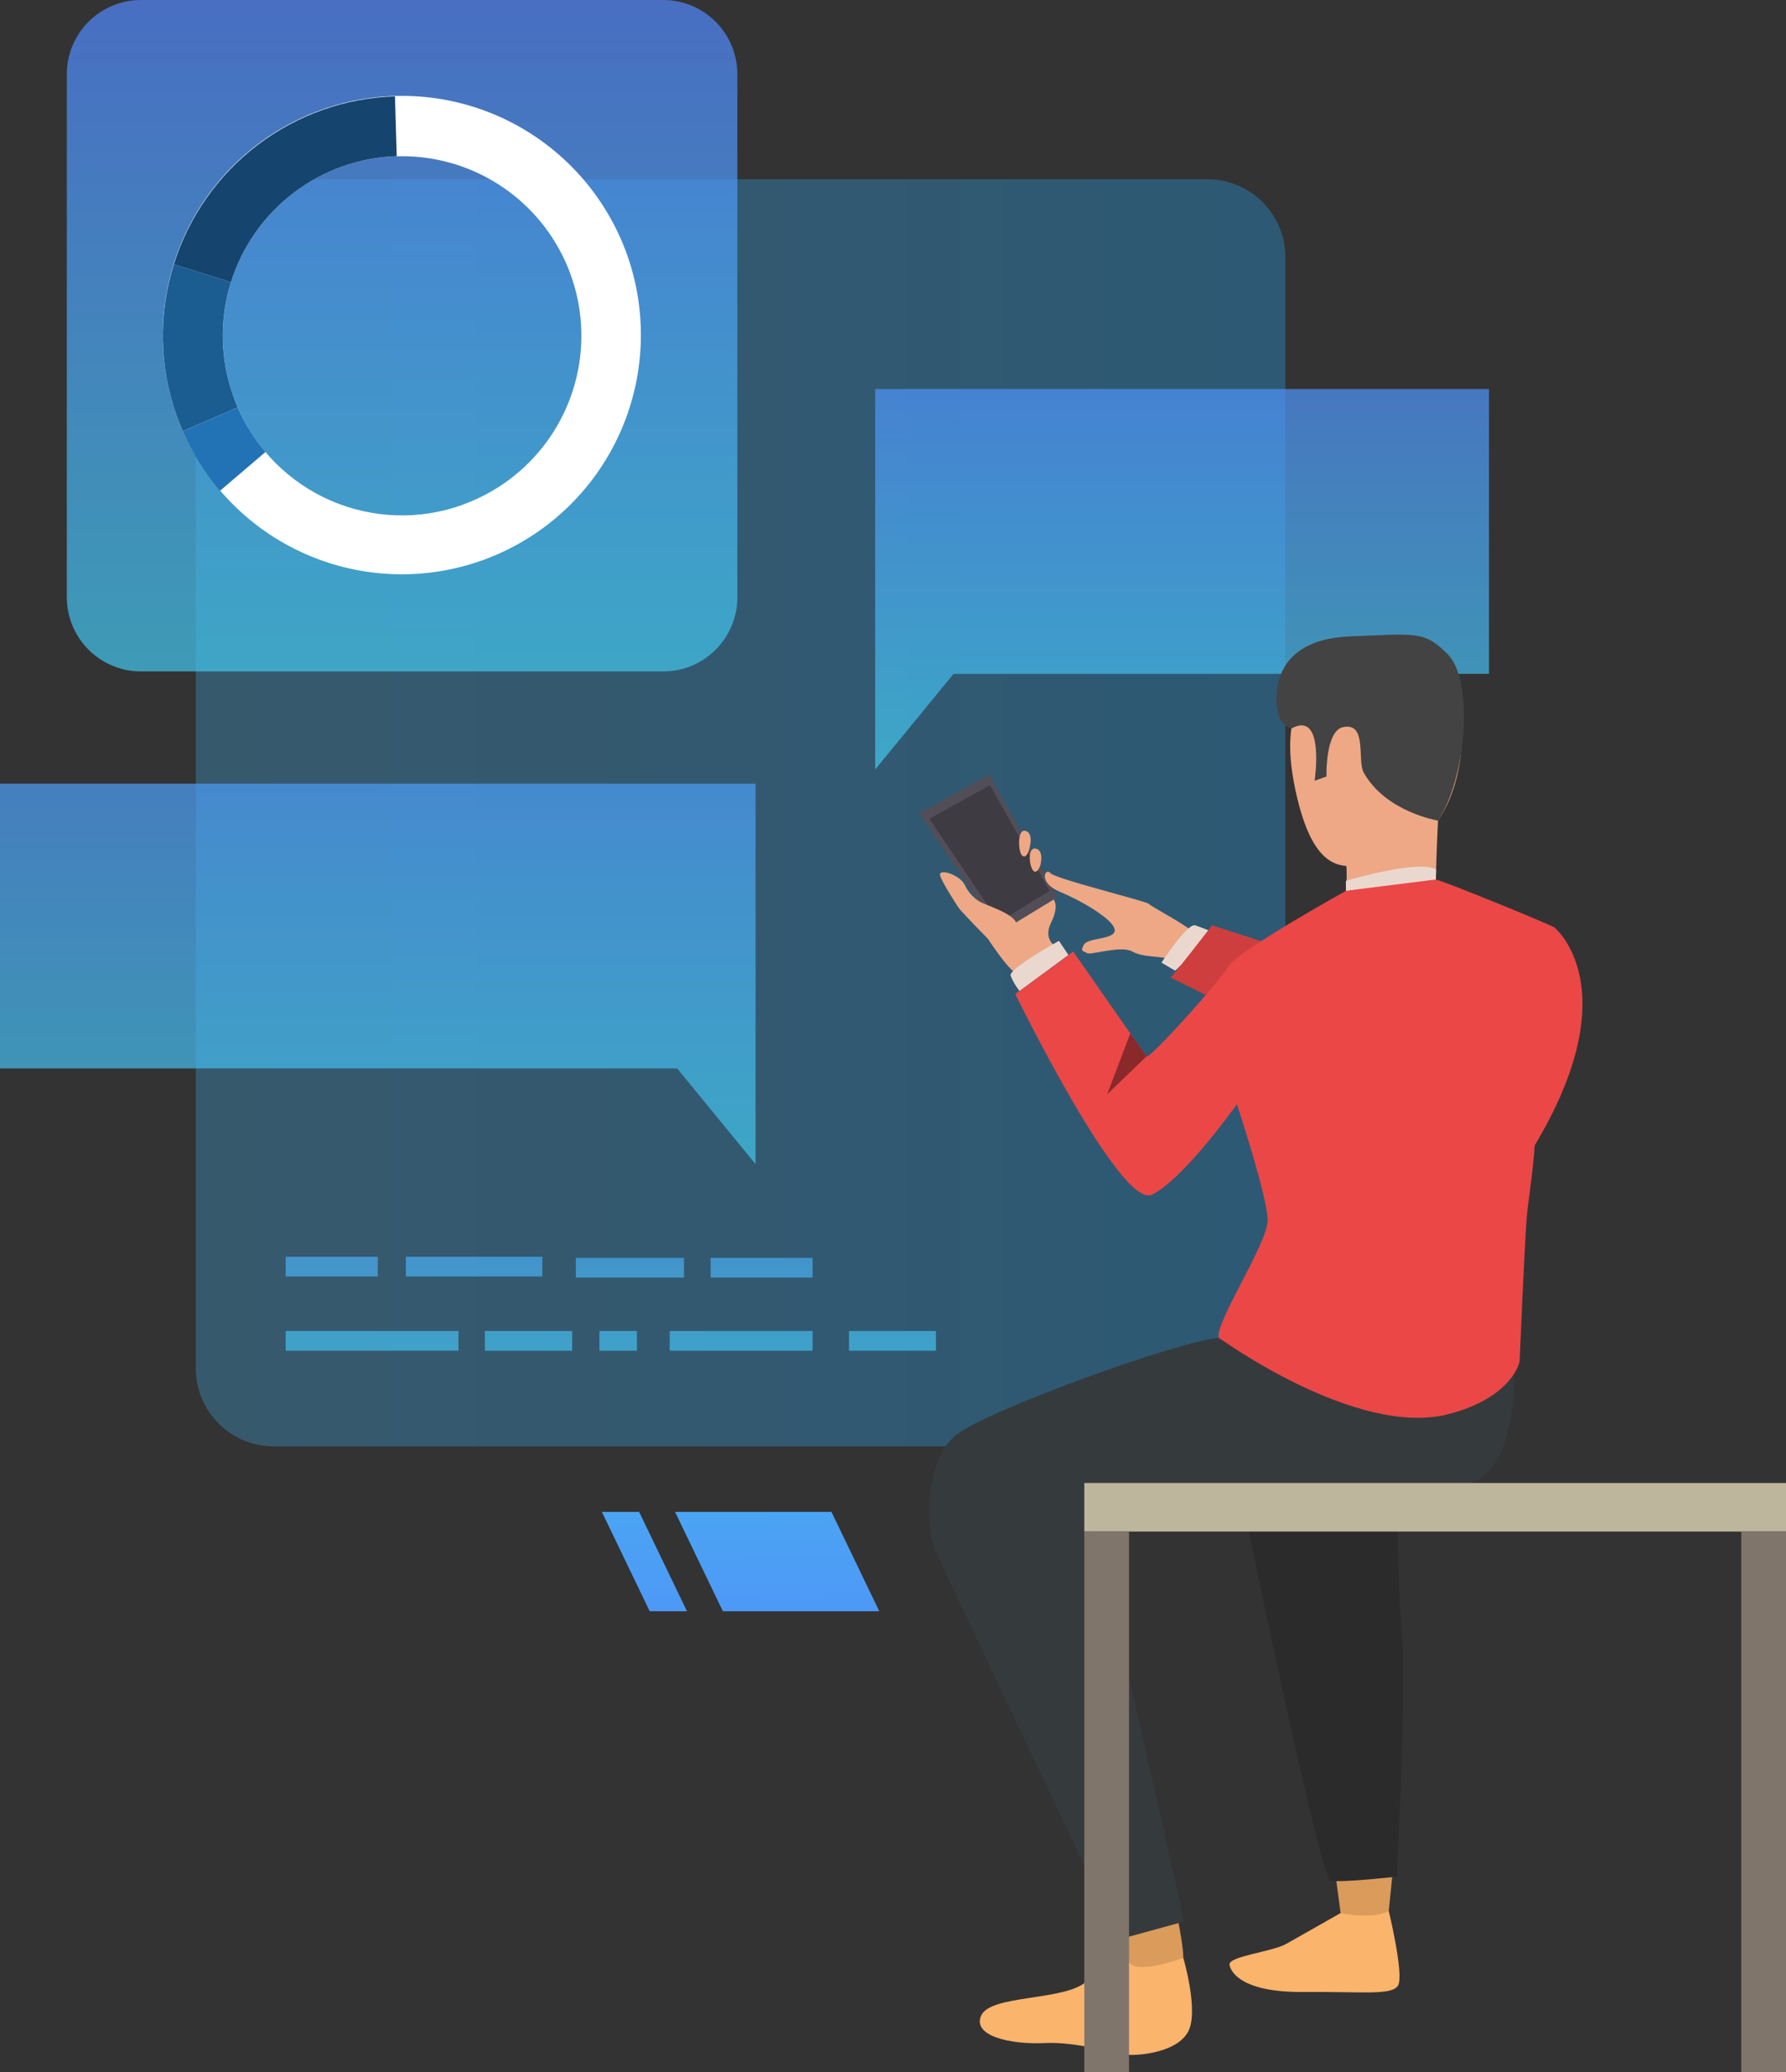
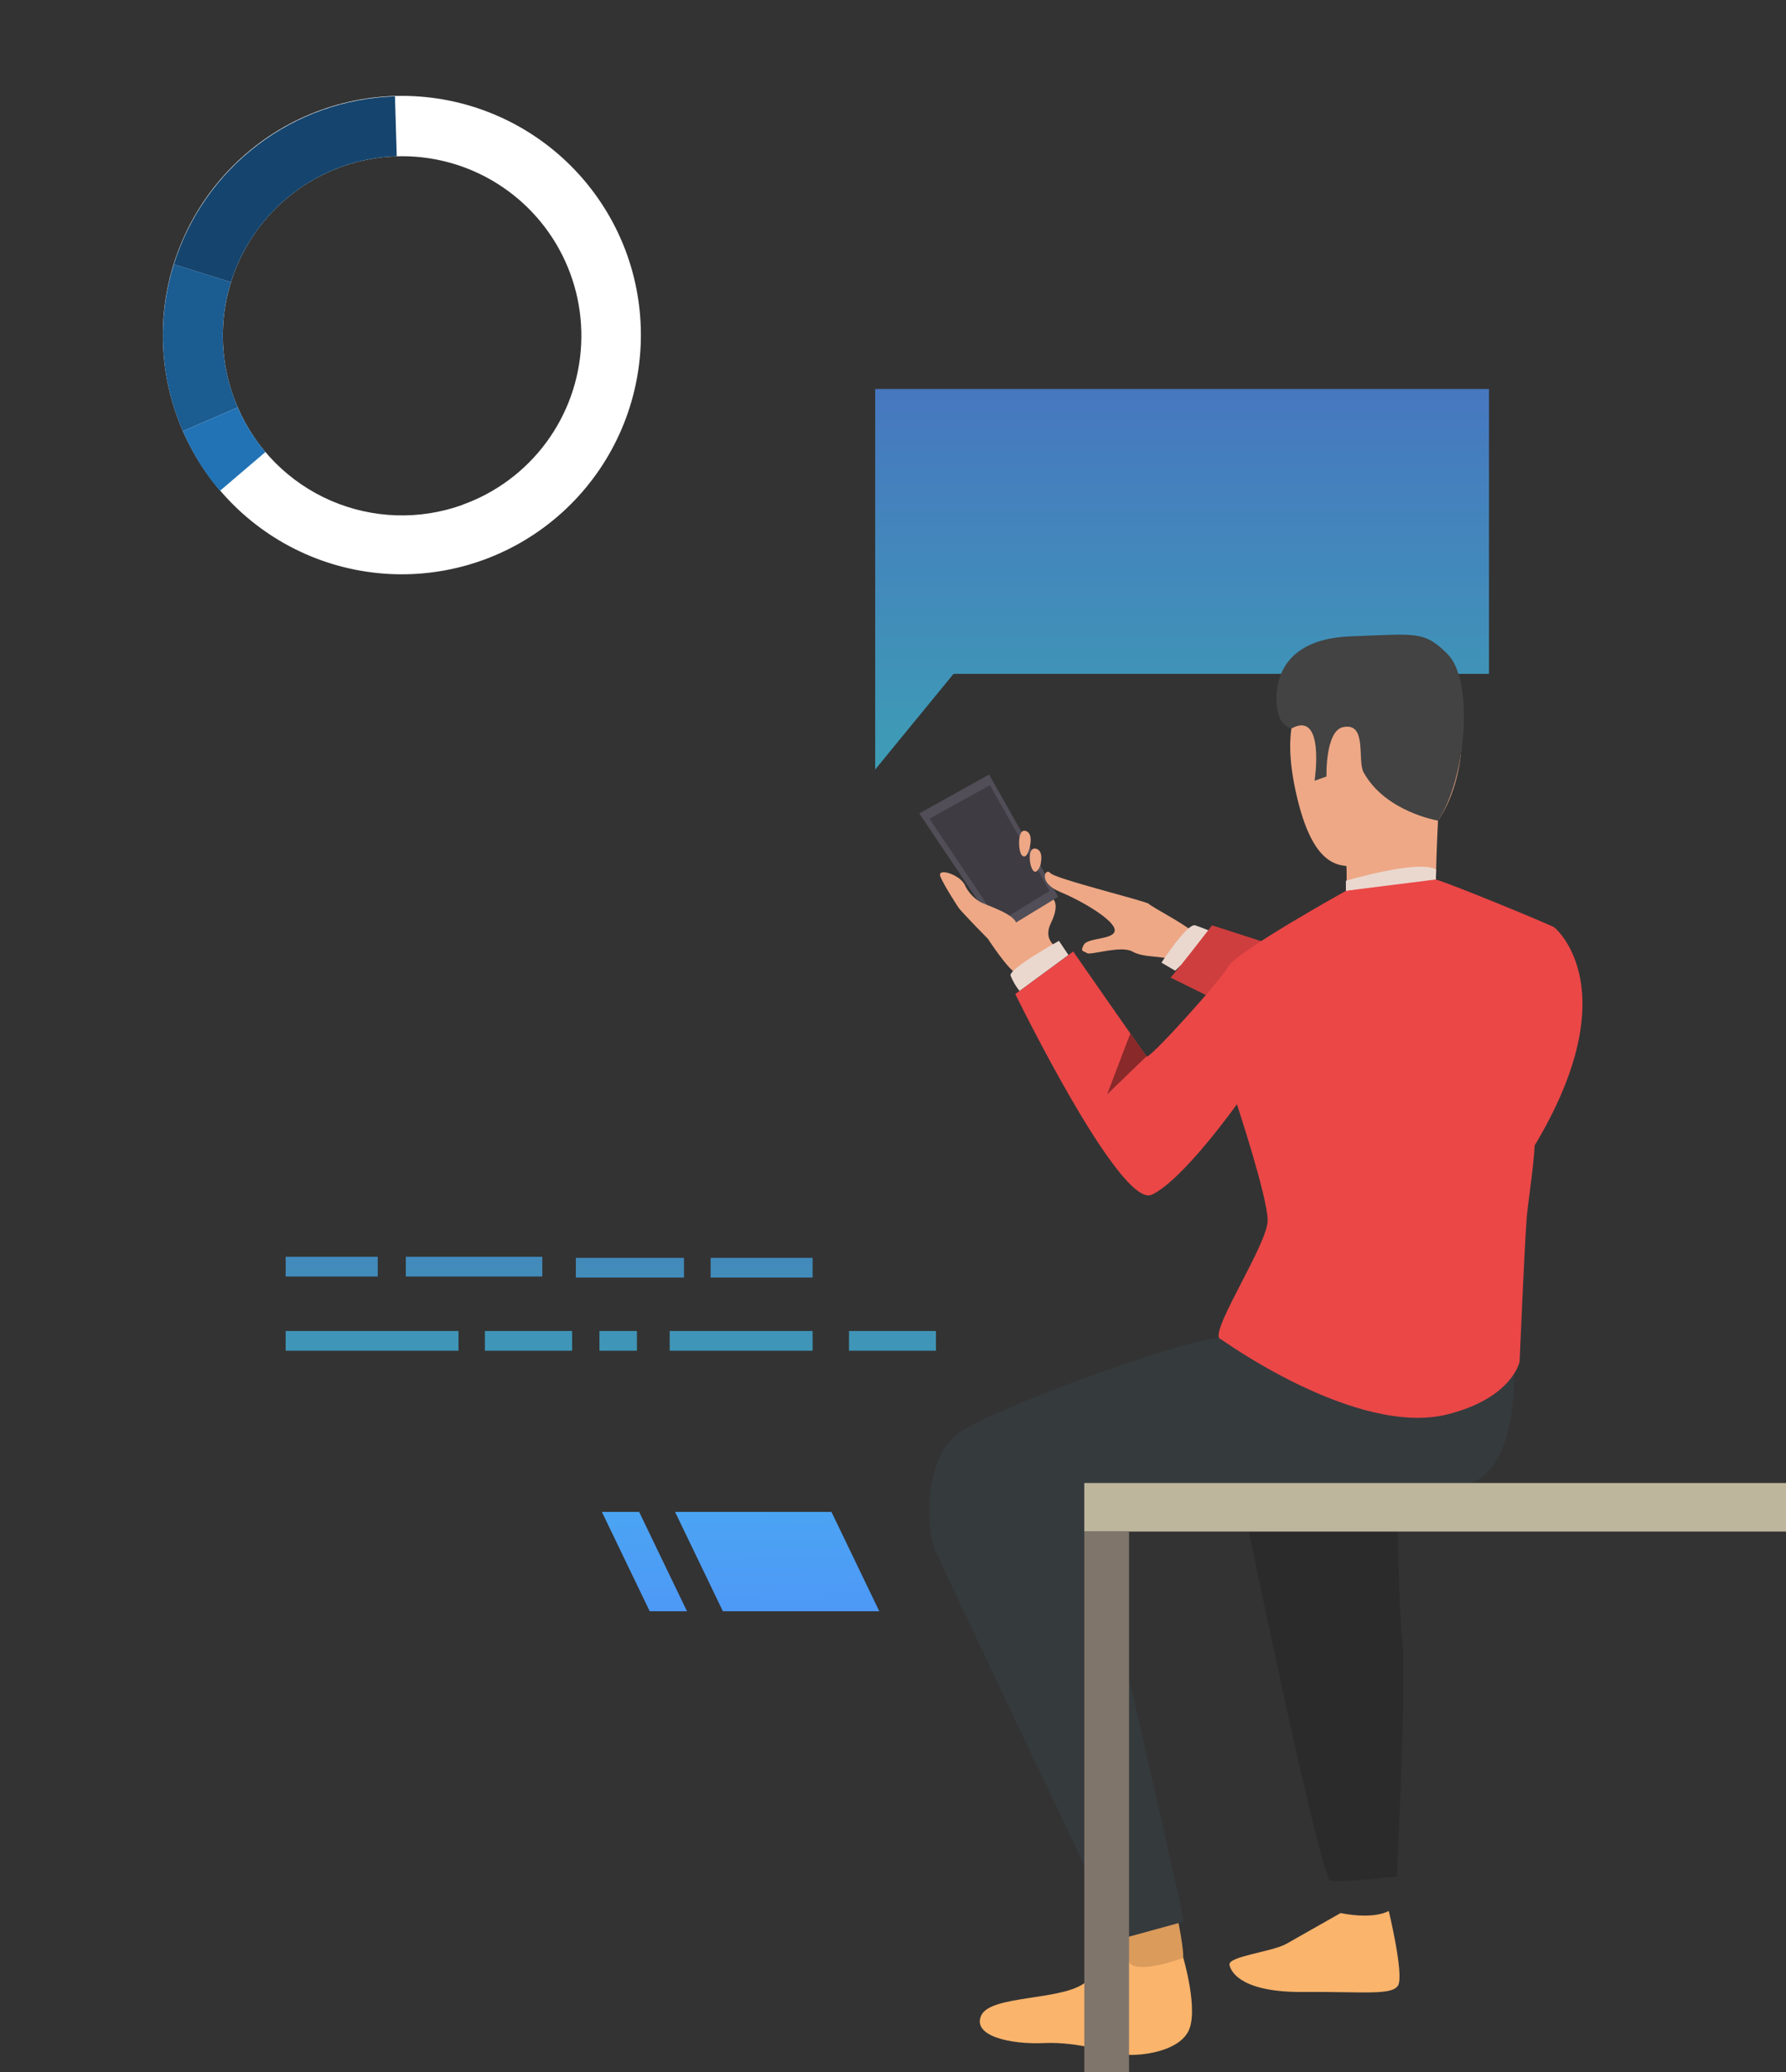
<svg xmlns="http://www.w3.org/2000/svg" width="437" height="507" viewBox="0 0 437 507" fill="none">
  <rect x="0" y="0" width="437" height="507" fill="#333333" stroke="none" />
  <g clip-path="url(#clip0_7_1453)">
    <g opacity="0.32">
-       <path d="M295.448 43.853H66.957C56.435 43.853 47.906 52.393 47.906 62.928V334.782C47.906 345.317 56.435 353.857 66.957 353.857H295.448C305.97 353.857 314.5 345.317 314.5 334.782V62.928C314.5 52.393 305.97 43.853 295.448 43.853Z" fill="url(#paint0_linear_7_1453)" />
-     </g>
+       </g>
    <g opacity="0.72">
      <path d="M92.433 307.472H69.893V312.295H92.433V307.472Z" fill="url(#paint1_linear_7_1453)" />
      <path d="M198.831 325.63H163.859V330.454H198.831V325.63Z" fill="url(#paint2_linear_7_1453)" />
      <path d="M139.989 325.63H118.641V330.454H139.989V325.63Z" fill="url(#paint3_linear_7_1453)" />
      <path d="M112.189 325.63H69.893V330.454H112.189V325.63Z" fill="url(#paint4_linear_7_1453)" />
      <path d="M132.694 307.472H99.299V312.295H132.694V307.472Z" fill="url(#paint5_linear_7_1453)" />
      <path d="M155.844 325.63H146.674V330.454H155.844V325.63Z" fill="url(#paint6_linear_7_1453)" />
      <path d="M198.831 307.741H173.879V312.565H198.831V307.741Z" fill="url(#paint7_linear_7_1453)" />
      <path d="M229.007 325.63H207.732V330.454H229.007V325.63Z" fill="url(#paint8_linear_7_1453)" />
      <path d="M167.354 307.741H140.905V312.565H167.354V307.741Z" fill="url(#paint9_linear_7_1453)" />
    </g>
-     <path opacity="0.72" d="M0 191.722H184.872V244.043V261.401V284.811L165.697 261.401H0V191.722Z" fill="url(#paint10_linear_7_1453)" />
    <path opacity="0.72" d="M364.331 95.17H214.14V147.498V164.856V188.266L233.316 164.856H364.331V95.17Z" fill="url(#paint11_linear_7_1453)" />
-     <path opacity="0.72" d="M162.275 0H34.492C24.472 0 16.349 8.133 16.349 18.165V146.101C16.349 156.134 24.472 164.266 34.492 164.266H162.275C172.295 164.266 180.418 156.134 180.418 146.101V18.165C180.418 8.133 172.295 0 162.275 0Z" fill="url(#paint12_linear_7_1453)" />
    <path d="M153.468 62.411C150.892 55.155 146.912 48.479 141.757 42.764C136.601 37.05 130.37 32.409 123.421 29.109C116.471 25.808 108.94 23.912 101.258 23.528C93.576 23.145 85.894 24.282 78.652 26.875C71.409 29.468 64.748 33.465 59.05 38.638C53.352 43.81 48.73 50.057 45.446 57.021C42.162 63.985 40.282 71.529 39.914 79.221C39.546 86.913 40.696 94.602 43.299 101.848C43.74 103.09 44.224 104.302 44.752 105.486C50.84 119.365 62.066 130.34 76.069 136.104C90.072 141.868 105.762 141.972 119.84 136.394C133.918 130.817 145.288 119.991 151.559 106.194C157.831 92.397 158.515 76.703 153.468 62.411ZM113.156 123.52C102.678 127.284 91.162 126.914 80.948 122.483C70.734 118.052 62.588 109.894 58.166 99.666C57.773 98.771 57.439 97.854 57.083 96.93C54.16 88.751 53.726 79.889 55.835 71.463C57.944 63.037 62.501 55.426 68.93 49.593C75.359 43.76 83.371 39.967 91.953 38.693C100.536 37.42 109.302 38.723 117.145 42.438C124.987 46.153 131.554 52.112 136.013 59.564C140.472 67.015 142.625 75.623 142.198 84.299C141.771 92.975 138.784 101.329 133.614 108.305C128.445 115.281 121.325 120.566 113.156 123.491V123.52Z" fill="white" />
    <path d="M56.509 69.046L42.536 64.681C46.168 53.048 53.33 42.838 63.026 35.47C72.723 28.102 84.472 23.943 96.64 23.571L97.076 38.222C87.954 38.507 79.148 41.627 71.878 47.151C64.609 52.675 59.237 60.327 56.509 69.046Z" fill="#15456E" />
    <path d="M58.165 99.666L44.738 105.486C44.219 104.292 43.735 103.08 43.284 101.848C38.99 89.87 38.727 76.815 42.536 64.674L56.509 69.038C53.657 78.145 53.858 87.935 57.083 96.916C57.403 97.847 57.773 98.764 58.165 99.666Z" fill="#1B5C91" />
    <path d="M53.806 120.093C50.076 115.701 47.02 110.778 44.737 105.486L58.165 99.666C59.88 103.619 62.169 107.296 64.959 110.578L53.806 120.093Z" fill="#2273B5" />
-     <path d="M326.976 460.223C326.976 460.223 328.015 467.854 328.146 469.003C328.277 470.153 339.721 468.327 339.721 468.327L340.644 459.233C340.644 459.233 328.429 459.139 326.976 460.223Z" fill="#DA9B5B" />
    <path d="M328.022 468.036C328.022 468.036 318.257 473.594 314.747 475.565C311.238 477.537 300.44 478.614 300.833 480.701C301.225 482.789 304.342 487.467 318.911 487.343C333.479 487.22 340.498 488.253 342.061 485.779C343.623 483.306 339.801 467.512 339.801 467.512C339.801 467.512 336.488 469.695 328.022 468.036Z" fill="#FAB46C" />
    <path d="M274.849 472.481L276.535 482.135C276.535 482.135 288.887 481.407 289.425 479.69C289.962 477.973 288.073 469.003 288.073 469.003L274.849 472.481Z" fill="#DA9B5B" />
    <path d="M289.534 479.006C289.534 479.006 293.421 492.159 290.689 497.106C287.957 502.053 279.114 502.926 275.859 502.708C272.604 502.49 263.768 499.449 255.572 499.842C247.376 500.234 237.755 498.147 240.095 493.069C242.435 487.991 260.288 489.555 265.73 484.863C271.172 480.17 276.084 479.552 276.084 479.552C276.084 479.552 276.113 483.691 289.534 479.006Z" fill="#FAB46C" />
    <path d="M244.542 228.183L224.923 199.004L242.006 189.496L258.9 219.388L244.542 228.183Z" fill="#514E58" />
    <path d="M244.404 225.572L227.423 200.321L242.209 192.093L256.829 217.962L244.404 225.572Z" fill="#3E3B42" />
-     <path d="M258.616 231.777C258.616 231.777 255.063 230.024 257.163 225.768C259.263 221.512 257.795 220.087 257.795 220.087L241.81 229.82C241.81 229.82 246.78 237.401 248.655 238.085C250.529 238.768 259.997 234.673 258.616 231.777Z" fill="#EEA886" />
+     <path d="M258.616 231.777C258.616 231.777 255.063 230.024 257.163 225.768C259.263 221.512 257.795 220.087 257.795 220.087L241.81 229.82C241.81 229.82 246.78 237.401 248.655 238.085C250.529 238.768 259.997 234.673 258.616 231.777" fill="#EEA886" />
    <path d="M241.853 229.82C241.853 229.82 235.052 222.916 234.471 221.978C233.89 221.04 231.099 216.835 230.111 214.485C229.123 212.135 234.812 213.947 236.026 216.427C236.803 218.135 238.067 219.576 239.659 220.567C240.727 221.294 247.688 223.317 248.618 225.703C249.548 228.089 241.853 229.82 241.853 229.82Z" fill="#EEA886" />
    <path d="M254.518 211.83C254.518 211.83 253.625 214.216 252.68 212.841C251.735 211.466 251.459 207.065 253.523 207.639C255.586 208.214 254.518 211.83 254.518 211.83Z" fill="#EEA886" />
    <path d="M251.91 207.465C251.91 207.465 251.241 210.44 250.042 209.269C249.141 208.389 248.843 202.721 250.914 203.274C252.985 203.827 251.91 207.465 251.91 207.465Z" fill="#EEA886" />
    <path d="M301 234.796C301 234.796 294.62 230.213 291.866 227.922C289.112 225.63 281.694 221.833 281.141 221.156C280.589 220.479 258.159 215.023 256.989 213.59C255.819 212.157 253.777 215.889 259.43 218.231C265.083 220.574 272.713 225.179 272.749 227.565C272.785 229.951 266.21 229.333 265.207 231.115C264.204 232.898 265.127 232.614 265.992 233.189C266.856 233.763 274.304 231.21 277.101 232.81C279.899 234.411 284.724 233.741 286.874 234.935C289.025 236.128 299.481 241.86 299.481 241.86L301 234.796Z" fill="#EEA886" />
    <path d="M287.536 237.481L284.186 235.509C284.186 235.509 290.537 225.783 292.44 226.387C294.101 226.948 295.731 227.596 297.323 228.329L287.536 237.481Z" fill="#EAD8CF" />
    <path d="M286.395 239.154C286.918 238.892 296.567 226.387 296.567 226.387L311.528 231.21L300.338 246.051L286.395 239.154Z" fill="#CF3E3E" />
    <path d="M370.435 333.916C370.435 333.916 372.012 358.345 359.921 362.834H265.301C265.301 362.834 289.628 468.385 289.628 470.138L273.933 474.445C273.933 474.445 230.867 384.113 228.825 379.231C226.289 373.172 226.486 357.16 233.912 351.107C241.338 345.054 288.923 327.922 298.289 327.304C307.656 326.685 370.435 333.916 370.435 333.916Z" fill="#353A3D" />
    <path d="M351.855 200.786C351.855 200.786 351.507 207.086 351.332 215.191C351.158 223.295 329.316 217.948 329.316 217.948C329.316 217.948 330.304 209.218 327.79 206.41C325.276 203.602 351.855 200.786 351.855 200.786Z" fill="#EEA886" />
    <path d="M319.819 167.664C319.303 171.047 312.669 175.215 317.349 195.01C322.028 214.805 329.701 212.324 335.688 211.015C341.676 209.705 352.335 206.199 356.368 190.441C360.4 174.684 353.766 165.874 349.102 160.28C344.437 154.685 319.819 167.664 319.819 167.664Z" fill="#EEA886" />
    <path d="M380.31 226.881C380.31 226.881 372.68 267.446 375.499 280.25C375.26 285.466 373.756 295.054 373.538 298.139C372.949 306.337 371.816 333.131 371.816 333.131C347.837 347.389 298.929 328.671 298.275 327.311C296.822 324.343 310.17 304.235 310.17 298.575C310.17 292.915 302.649 270.152 302.649 270.152C302.649 270.152 289.519 288.638 281.846 292.282C274.173 295.927 248.422 243.192 248.422 243.192L262.598 232.796C262.598 232.796 279.892 257.669 280.546 258.454C281.2 259.24 298.362 240.223 300.571 236.448C302.78 232.672 329.316 217.955 329.316 217.955C329.316 217.955 349.189 214.805 351.332 215.198C353.476 215.591 378.566 225.899 380.31 226.881Z" fill="#EB4747" />
    <path d="M305.49 374.343C305.49 374.343 323.045 459.502 325.581 460.092C328.117 460.681 341.777 459.11 341.777 459.11C341.777 459.11 344.117 412.434 343.143 401.885C342.17 391.337 341.974 371.222 341.974 371.222L305.49 374.343Z" fill="#2B2B2B" />
    <path d="M261.421 233.632L259.103 230.177C259.103 230.177 246.751 237.037 247.267 238.688C247.809 240.036 248.543 241.298 249.447 242.435L261.421 233.632Z" fill="#EAD8CF" />
    <path d="M315.982 178.234C315.982 178.234 314.268 177.951 313.141 175.695C312.015 173.44 309.029 156.468 330.486 155.682C346.631 155.093 348.404 154.293 354.159 159.982C360.662 166.405 358.896 190.245 351.855 200.765C351.855 200.765 338.98 198.655 333.646 188.95C332.041 186.04 334.613 176.677 328.662 177.885C324.237 178.78 324.564 189.976 324.564 189.976L321.657 191.016C321.657 191.016 324.295 173.637 315.982 178.234Z" fill="#434343" />
    <path d="M380.31 226.881C380.31 226.881 399.42 242.289 373.966 282.745C362.522 300.939 380.31 226.881 380.31 226.881Z" fill="#EB4747" />
    <path d="M437.007 362.819H265.308V374.699H437.007V362.819Z" fill="#BDB69C" />
    <path d="M276.251 374.707H265.308V507.007H276.251V374.707Z" fill="#80756B" />
-     <path d="M437 374.707H426.057V507.007H437V374.707Z" fill="#80756B" />
    <path d="M329.316 217.926V215.496C329.316 215.496 347.023 210.193 351.39 212.717L351.332 215.169L329.316 217.926Z" fill="#EAD8CF" />
    <path d="M298.275 327.304C298.275 327.304 331.823 351.762 354.326 345.993C370.101 341.948 371.815 333.131 371.815 333.131L298.275 327.304Z" fill="#EB4747" />
    <path d="M280.546 258.425L270.889 267.744L276.564 252.831L280.546 258.425Z" fill="#8A2929" />
    <path d="M176.88 394.203H215.15L203.437 369.883H165.167L176.88 394.203Z" fill="url(#paint13_linear_7_1453)" />
    <path d="M158.976 394.203H168.095L156.382 369.883H147.263L158.976 394.203Z" fill="url(#paint14_linear_7_1453)" />
  </g>
  <defs>
    <linearGradient id="paint0_linear_7_1453" x1="47.906" y1="198.858" x2="314.5" y2="198.858" gradientUnits="userSpaceOnUse">
      <stop stop-color="#40A9E6" />
      <stop offset="1" stop-color="#1FA9FF" />
    </linearGradient>
    <linearGradient id="paint1_linear_7_1453" x1="81.163" y1="378.431" x2="81.163" y2="240.536" gradientUnits="userSpaceOnUse">
      <stop stop-color="#40CDE6" />
      <stop offset="0.2" stop-color="#40CDE6" />
      <stop offset="1" stop-color="#5577FF" />
    </linearGradient>
    <linearGradient id="paint2_linear_7_1453" x1="181.348" y1="378.439" x2="181.348" y2="240.529" gradientUnits="userSpaceOnUse">
      <stop stop-color="#40CDE6" />
      <stop offset="0.2" stop-color="#40CDE6" />
      <stop offset="1" stop-color="#5577FF" />
    </linearGradient>
    <linearGradient id="paint3_linear_7_1453" x1="129.315" y1="378.439" x2="129.315" y2="240.529" gradientUnits="userSpaceOnUse">
      <stop stop-color="#40CDE6" />
      <stop offset="0.2" stop-color="#40CDE6" />
      <stop offset="1" stop-color="#5577FF" />
    </linearGradient>
    <linearGradient id="paint4_linear_7_1453" x1="91.045" y1="378.439" x2="91.045" y2="240.529" gradientUnits="userSpaceOnUse">
      <stop stop-color="#40CDE6" />
      <stop offset="0.2" stop-color="#40CDE6" />
      <stop offset="1" stop-color="#5577FF" />
    </linearGradient>
    <linearGradient id="paint5_linear_7_1453" x1="115.997" y1="378.431" x2="115.997" y2="240.536" gradientUnits="userSpaceOnUse">
      <stop stop-color="#40CDE6" />
      <stop offset="0.2" stop-color="#40CDE6" />
      <stop offset="1" stop-color="#5577FF" />
    </linearGradient>
    <linearGradient id="paint6_linear_7_1453" x1="151.259" y1="378.439" x2="151.259" y2="240.529" gradientUnits="userSpaceOnUse">
      <stop stop-color="#40CDE6" />
      <stop offset="0.2" stop-color="#40CDE6" />
      <stop offset="1" stop-color="#5577FF" />
    </linearGradient>
    <linearGradient id="paint7_linear_7_1453" x1="186.355" y1="378.431" x2="186.355" y2="240.536" gradientUnits="userSpaceOnUse">
      <stop stop-color="#40CDE6" />
      <stop offset="0.2" stop-color="#40CDE6" />
      <stop offset="1" stop-color="#5577FF" />
    </linearGradient>
    <linearGradient id="paint8_linear_7_1453" x1="218.369" y1="378.439" x2="218.369" y2="240.529" gradientUnits="userSpaceOnUse">
      <stop stop-color="#40CDE6" />
      <stop offset="0.2" stop-color="#40CDE6" />
      <stop offset="1" stop-color="#5577FF" />
    </linearGradient>
    <linearGradient id="paint9_linear_7_1453" x1="154.129" y1="378.431" x2="154.129" y2="240.536" gradientUnits="userSpaceOnUse">
      <stop stop-color="#40CDE6" />
      <stop offset="0.2" stop-color="#40CDE6" />
      <stop offset="1" stop-color="#5577FF" />
    </linearGradient>
    <linearGradient id="paint10_linear_7_1453" x1="92.433" y1="354.628" x2="92.433" y2="104.838" gradientUnits="userSpaceOnUse">
      <stop stop-color="#40CDE6" />
      <stop offset="0.2" stop-color="#40CDE6" />
      <stop offset="1" stop-color="#5577FF" />
    </linearGradient>
    <linearGradient id="paint11_linear_7_1453" x1="289.236" y1="240.536" x2="289.236" y2="45.708" gradientUnits="userSpaceOnUse">
      <stop stop-color="#40CDE6" />
      <stop offset="0.2" stop-color="#40CDE6" />
      <stop offset="1" stop-color="#5577FF" />
    </linearGradient>
    <linearGradient id="paint12_linear_7_1453" x1="98.383" y1="189.969" x2="98.383" y2="-40.041" gradientUnits="userSpaceOnUse">
      <stop stop-color="#40CDE6" />
      <stop offset="1" stop-color="#5577FF" />
    </linearGradient>
    <linearGradient id="paint13_linear_7_1453" x1="187.699" y1="263.037" x2="191.916" y2="466.741" gradientUnits="userSpaceOnUse">
      <stop stop-color="#40D5E6" />
      <stop offset="1" stop-color="#5577FF" />
    </linearGradient>
    <linearGradient id="paint14_linear_7_1453" x1="155.234" y1="263.714" x2="159.451" y2="467.41" gradientUnits="userSpaceOnUse">
      <stop stop-color="#40D5E6" />
      <stop offset="1" stop-color="#5577FF" />
    </linearGradient>
    <clipPath id="clip0_7_1453">
      <rect width="437" height="507" fill="white" />
    </clipPath>
  </defs>
</svg>